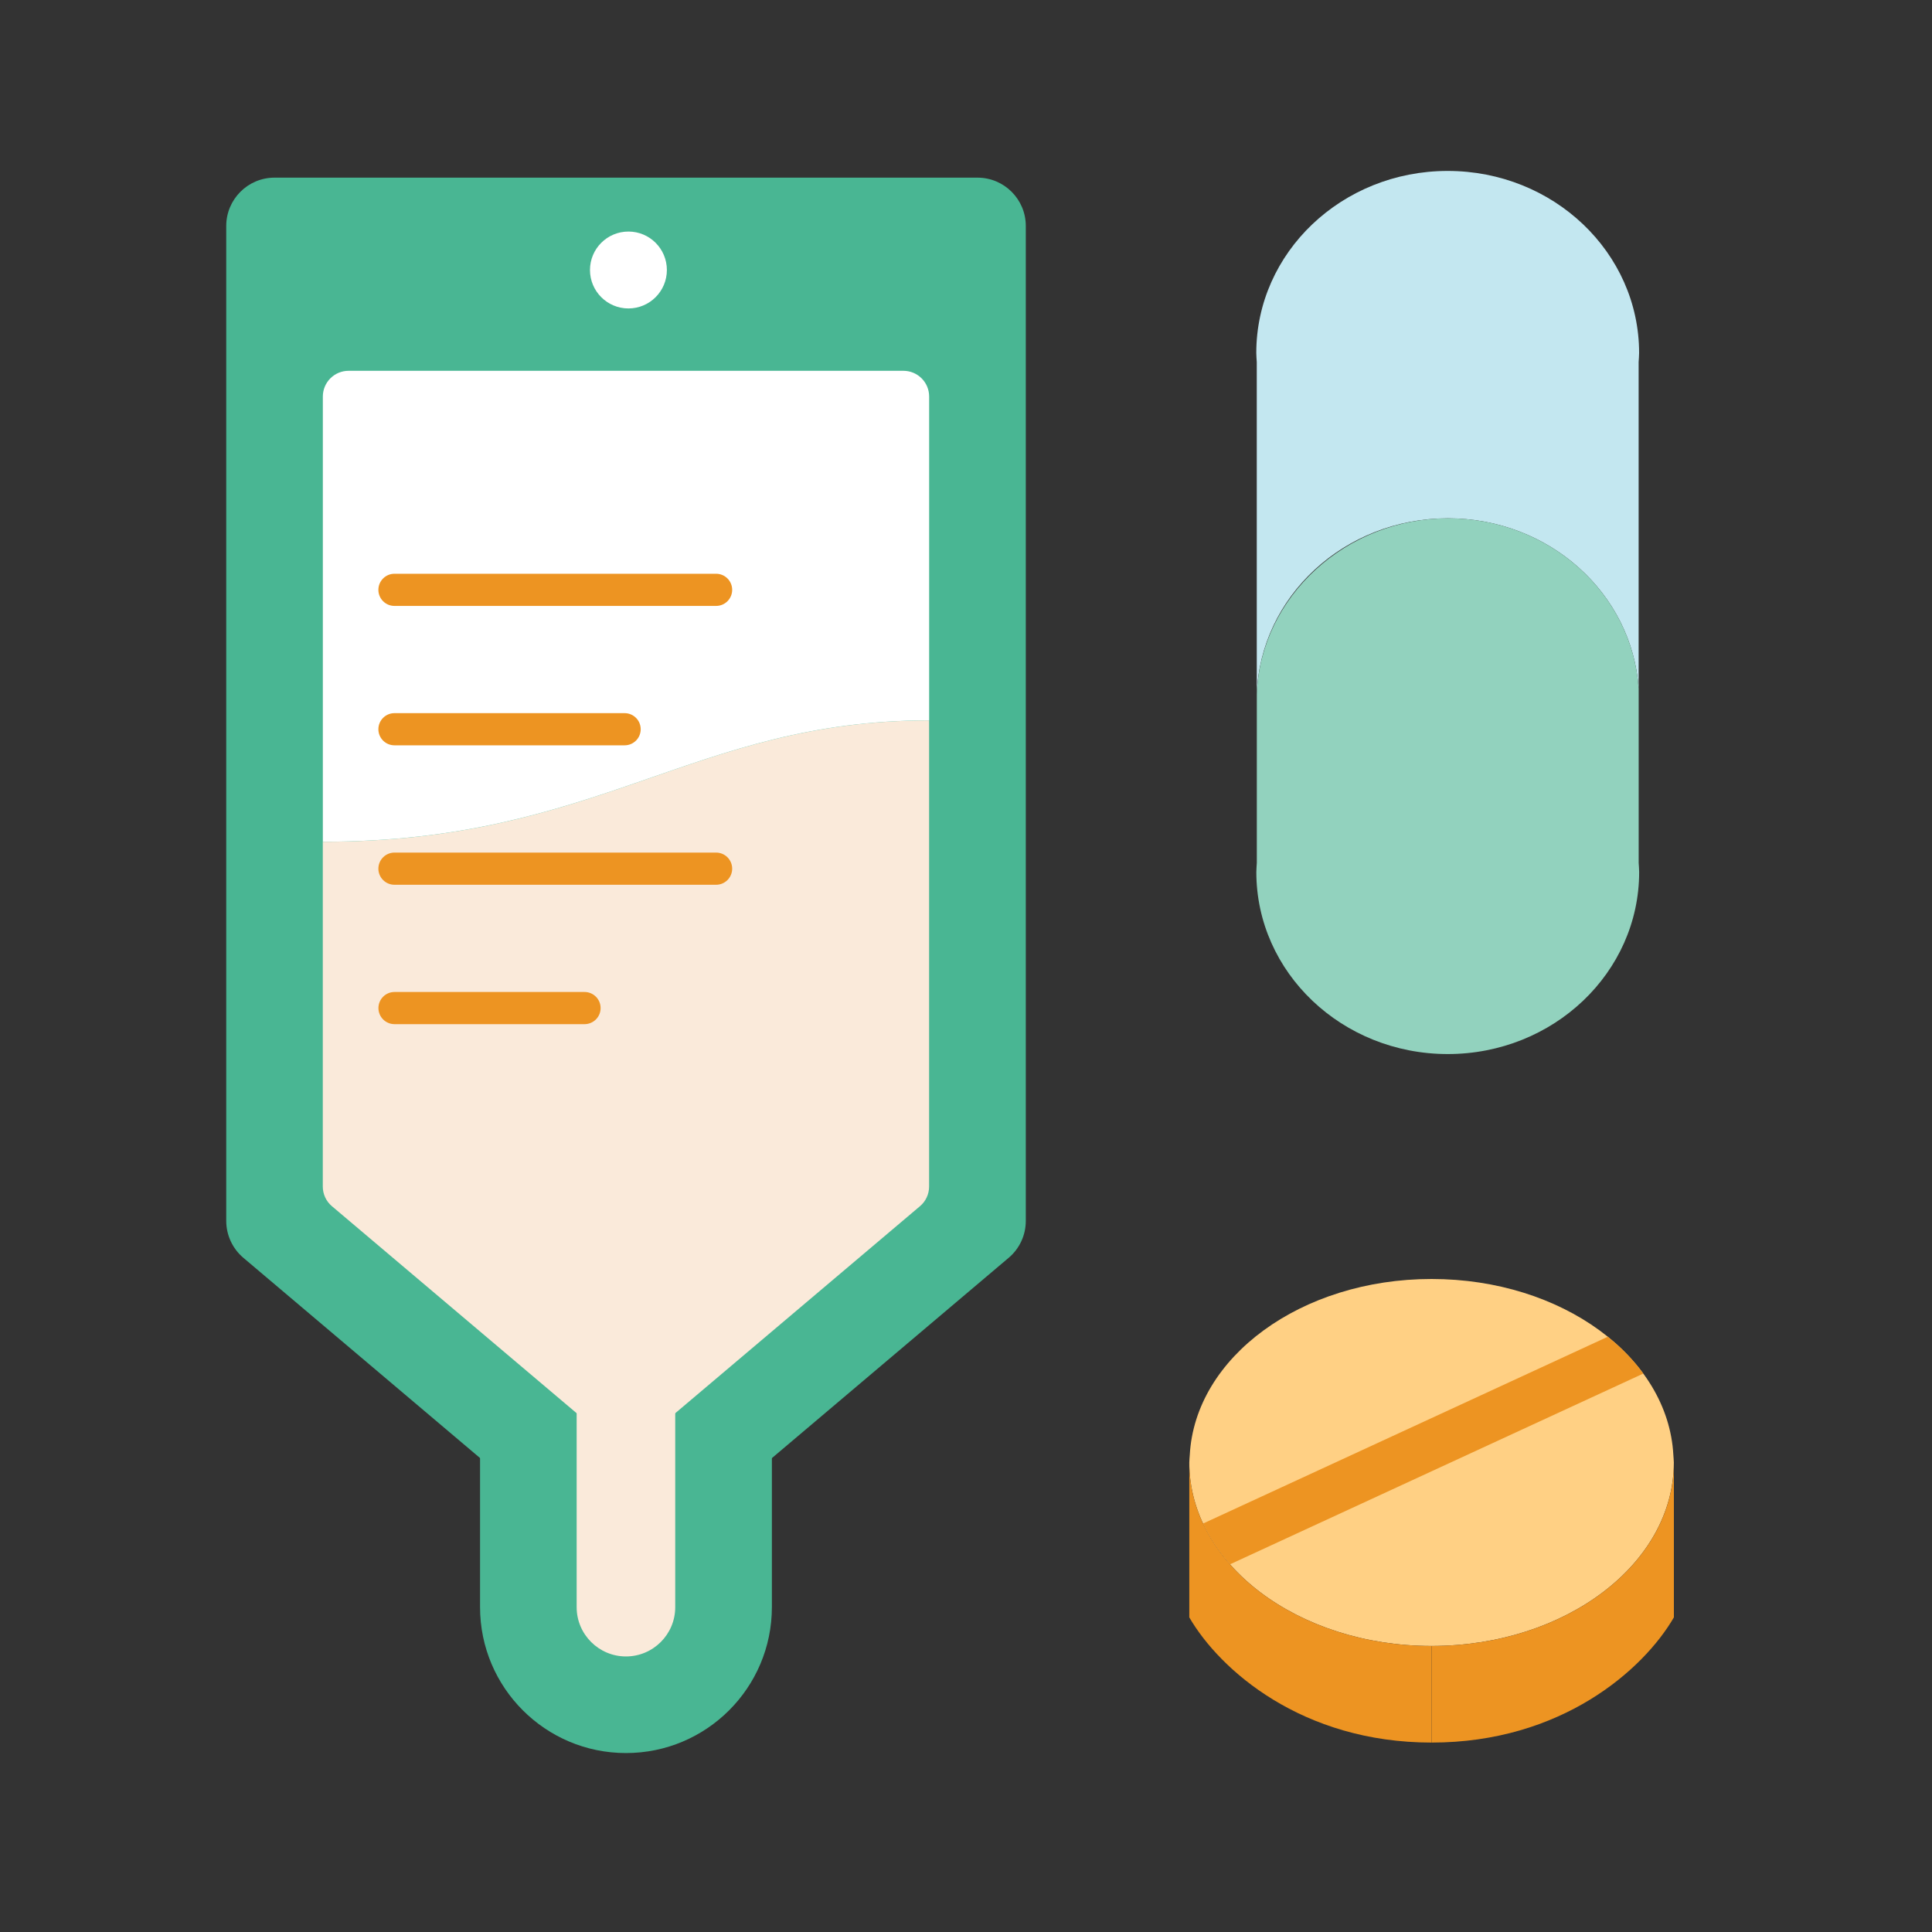
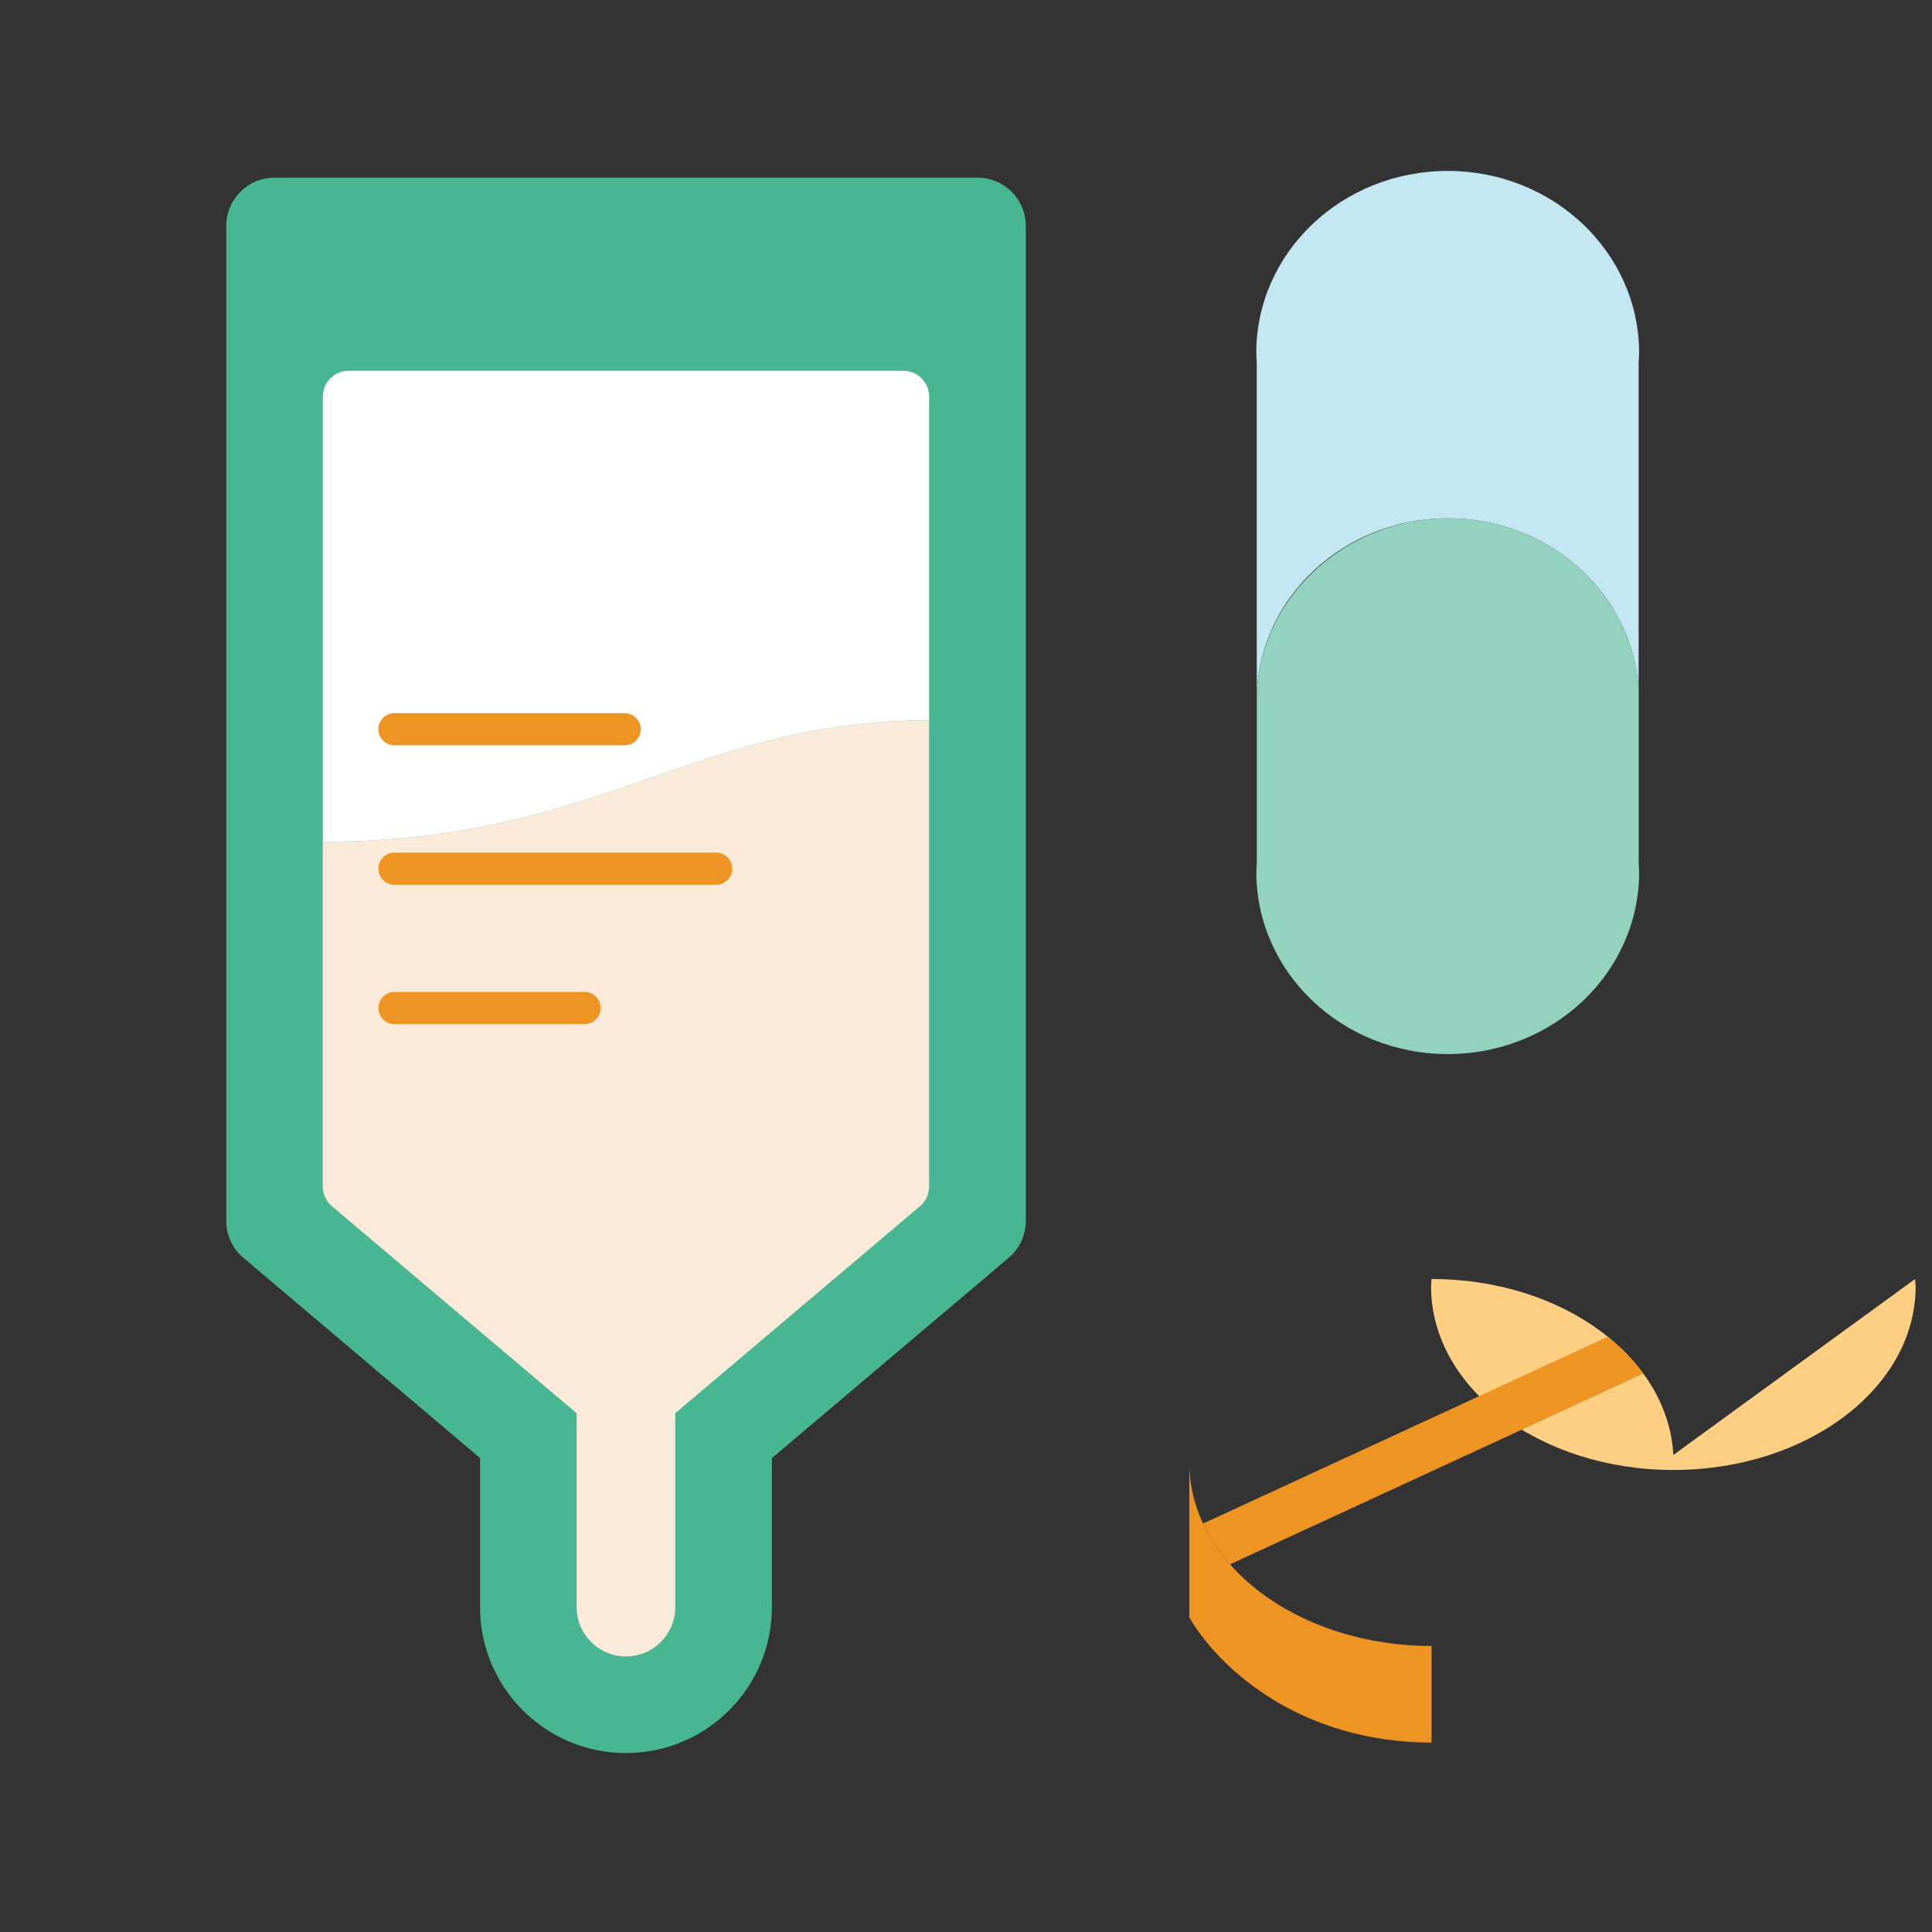
<svg xmlns="http://www.w3.org/2000/svg" id="Treatment-chemotherapy-icon" width="100" height="100" viewBox="0 0 400 400">
  <rect x="0" y="0" width="400" height="400" fill="#333333" stroke="none" />
  <defs>
    <style>
      .cls-1 {
        fill: #fff;
      }

      .cls-2 {
        fill: #ffd084;
      }

      .cls-3 {
        fill: #ed9422;
      }

      .cls-4 {
        fill: #92d2be;
      }

      .cls-5 {
        fill: #faeada;
      }

      .cls-6 {
        fill: #c3e7f0;
      }

      .cls-7 {
        clip-path: url(#clippath);
      }

      .cls-8 {
        fill: #49b693;
      }

      .cls-9 {
        fill: none;
      }
    </style>
    <clipPath id="clippath">
      <path class="cls-9" d="m346.45,301.24c-1.08-20.26-23.05-36.44-50.06-36.44s-48.97,16.18-50.06,36.44c-.03.52-.1,1.03-.1,1.55,0,20.98,22.46,37.99,50.16,37.99s50.16-17.01,50.16-37.99c0-.52-.08-1.03-.1-1.55Z" />
    </clipPath>
  </defs>
  <path class="cls-8" d="m46.84,46.78v206c0,2.94,1.3,5.73,3.54,7.63l72.77,61.56c3.73,3.15,9.19,3.15,12.92,0l72.77-61.56c2.25-1.9,3.54-4.69,3.54-7.63V46.78c0-5.52-4.48-10-10-10H56.84c-5.52,0-10,4.48-10,10Z" />
  <path class="cls-8" d="m99.4,274.78h60.41v57.96c0,16.67-13.53,30.21-30.21,30.21h0c-16.67,0-30.21-13.53-30.21-30.21v-57.96h0Z" />
  <path class="cls-5" d="m129.6,342.95c-5.63,0-10.21-4.58-10.21-10.2v-51.3h20.41v51.3c0,5.63-4.58,10.2-10.2,10.2Z" />
-   <circle class="cls-1" cx="130.11" cy="55.9" r="7.96" />
  <path class="cls-5" d="m66.83,245.66c0,1.57.69,3.06,1.89,4.07l57.43,48.58c1.99,1.68,4.9,1.68,6.89,0l57.43-48.58c1.2-1.01,1.89-2.5,1.89-4.07v-96.51c-48.79,0-68.34,25.13-125.53,25.13v71.38Z" />
  <path class="cls-1" d="m187.04,76.77h-114.87c-2.95,0-5.33,2.39-5.33,5.33v92.17c57.19,0,76.75-25.13,125.53-25.13v-67.04c0-2.95-2.39-5.33-5.33-5.33Z" />
  <g>
-     <path class="cls-3" d="m148.26,125.45h-66.59c-1.84,0-3.33-1.49-3.33-3.33s1.49-3.33,3.33-3.33h66.59c1.84,0,3.33,1.49,3.33,3.33s-1.49,3.33-3.33,3.33Z" />
    <path class="cls-3" d="m129.32,154.31h-47.65c-1.84,0-3.33-1.49-3.33-3.33s1.49-3.33,3.33-3.33h47.65c1.84,0,3.33,1.49,3.33,3.33s-1.49,3.33-3.33,3.33Z" />
    <path class="cls-3" d="m148.26,183.18h-66.59c-1.84,0-3.33-1.49-3.33-3.33s1.49-3.33,3.33-3.33h66.59c1.84,0,3.33,1.49,3.33,3.33s-1.49,3.33-3.33,3.33Z" />
    <path class="cls-3" d="m121.02,212.04h-39.34c-1.84,0-3.33-1.49-3.33-3.33s1.49-3.33,3.33-3.33h39.34c1.84,0,3.33,1.49,3.33,3.33s-1.49,3.33-3.33,3.33Z" />
  </g>
  <g>
    <path class="cls-6" d="m299.77,107.31c20.99,0,38.12,15.53,39.49,35.16v-67.5c.03-.63.1-1.25.1-1.89,0-20.81-17.74-37.69-39.63-37.69s-39.63,16.87-39.63,37.69c0,.64.07,1.27.1,1.9v68.75c.71-20.22,18.12-36.42,39.56-36.42Z" />
    <path class="cls-4" d="m339.26,142.47c-1.37-19.63-18.5-35.16-39.49-35.16s-38.85,16.2-39.56,36.42v34.91c-.03.63-.1,1.26-.1,1.9,0,20.81,17.74,37.69,39.63,37.69s39.63-16.87,39.63-37.69c0-.64-.07-1.26-.1-1.89v-36.19Z" />
  </g>
-   <path class="cls-2" d="m346.45,301.24c-1.08-20.26-23.05-36.44-50.06-36.44s-48.97,16.18-50.06,36.44c-.03.52-.1,1.03-.1,1.55,0,20.98,22.46,37.99,50.16,37.99s50.16-17.01,50.16-37.99c0-.52-.08-1.03-.1-1.55Z" />
+   <path class="cls-2" d="m346.45,301.24c-1.08-20.26-23.05-36.44-50.06-36.44c-.03.52-.1,1.03-.1,1.55,0,20.98,22.46,37.99,50.16,37.99s50.16-17.01,50.16-37.99c0-.52-.08-1.03-.1-1.55Z" />
  <g class="cls-7">
    <path class="cls-3" d="m249.8,325.62c-1.89,0-3.7-1.08-4.54-2.91-1.16-2.51-.06-5.48,2.44-6.64l91.63-42.29c2.51-1.16,5.48-.06,6.64,2.44,1.16,2.51.06,5.48-2.44,6.64l-91.63,42.29c-.68.31-1.39.46-2.09.46Z" />
  </g>
  <path class="cls-3" d="m296.39,340.78c-27.7,0-50.16-17.01-50.16-37.99v32.07c6.33,10.9,23.33,25.92,50.16,25.92v-20h0Z" />
-   <path class="cls-3" d="m296.4,340.78c27.7,0,50.16-17.01,50.16-37.99,0,0,0,19.32,0,32.07-6.33,10.9-23.33,25.92-50.16,25.92v-20h0Z" />
</svg>